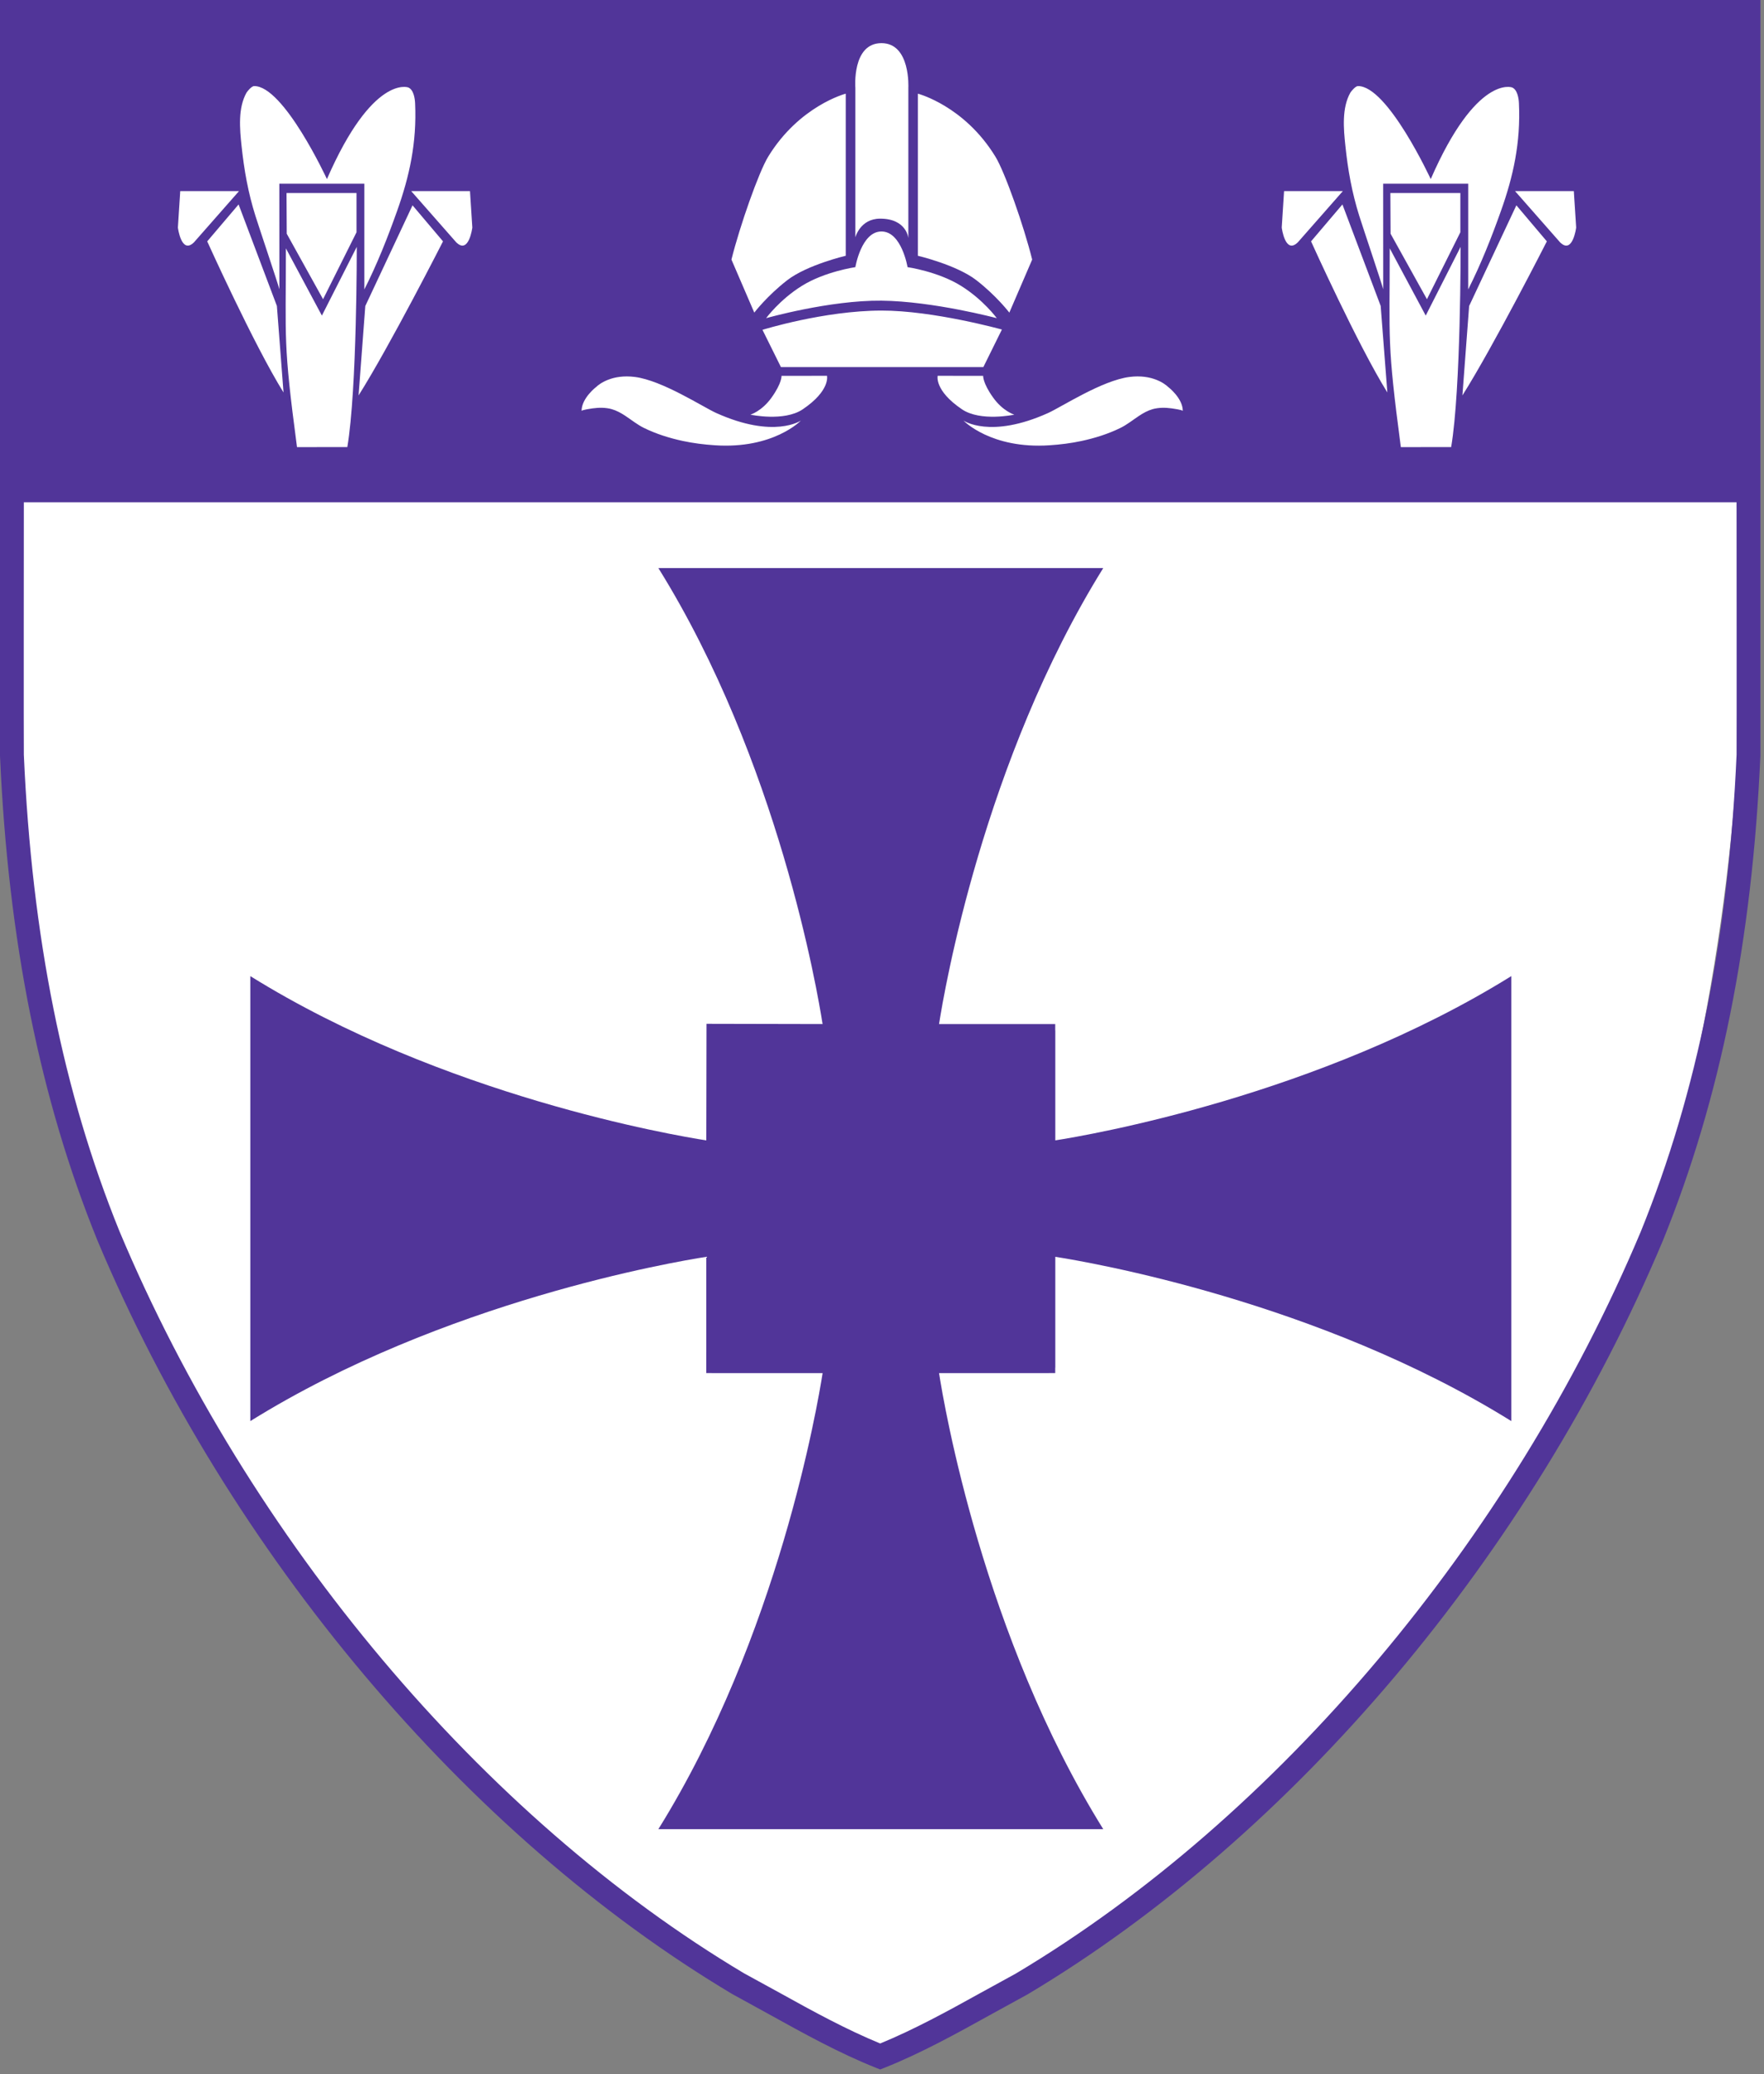
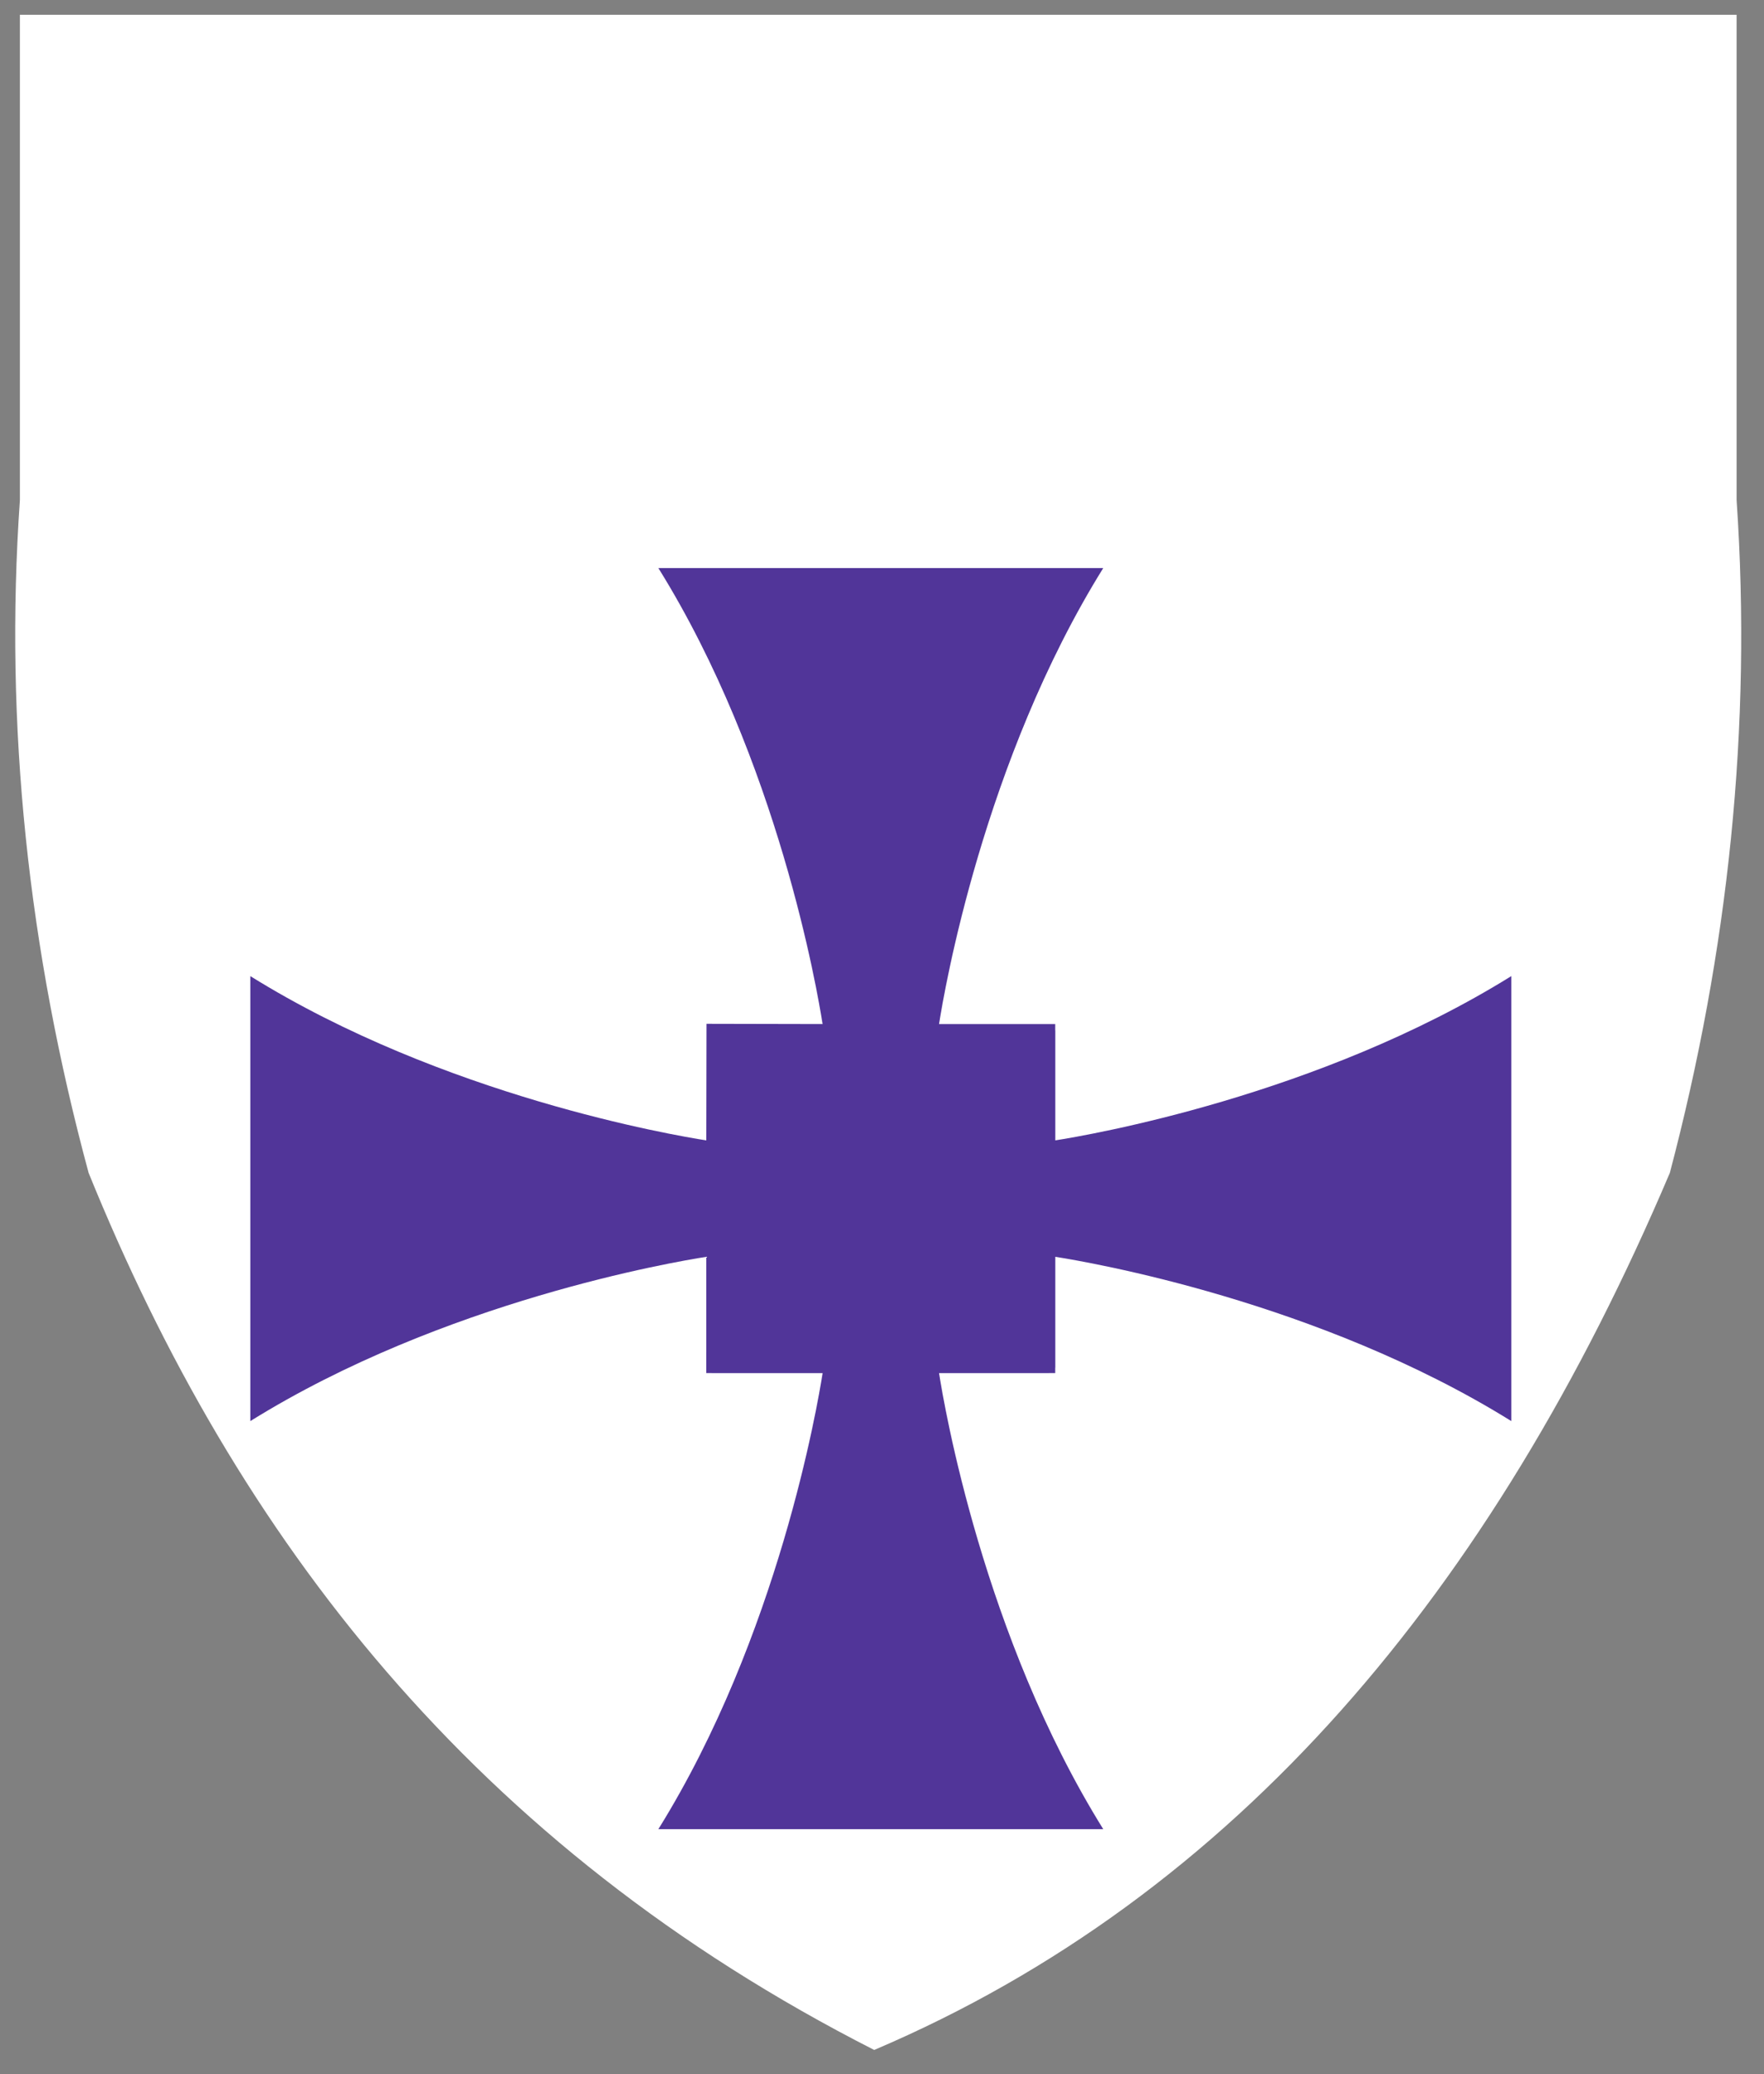
<svg xmlns="http://www.w3.org/2000/svg" width="100%" height="100%" viewBox="0 0 165 194" version="1.1" xml:space="preserve" style="fill-rule:evenodd;clip-rule:evenodd;stroke-linejoin:round;stroke-miterlimit:2;">
  <rect x="0" y="0" width="165" height="194" fill="#808080" stroke="none" />
  <path d="M1.861,1.383L1.861,46.771C0.391,67.827 2.644,88.798 8.288,109.692C22.147,143.854 44.329,172.68 81.771,191.726C115.59,177.322 139.583,148.807 156.194,109.692C161.657,88.966 163.887,68.003 162.437,46.771L162.437,1.383L1.861,1.383Z" style="fill:white;" />
  <g id="surface139584">
    <g>
      <g id="g4663">
-         <path id="path4665" d="M162.434,70.59C161.684,87.594 158.754,102.179 153.477,115.183C141.356,144.038 119.5,169.988 95.016,184.581C95.016,184.585 91.637,186.436 91.637,186.436C88.617,188.112 85.496,189.819 82.332,191.12C79.168,189.819 76.043,188.112 73.027,186.436L69.597,184.557C45.159,169.987 23.304,144.037 11.179,115.166C5.91,102.179 2.98,87.594 2.23,70.59C2.21,70.137 2.23,46.973 2.23,46.973L162.433,46.973C162.434,46.973 162.449,70.137 162.434,70.59ZM16.859,17.871L22.359,17.871L18.152,22.656C16.957,23.847 16.64,21.281 16.64,21.281L16.859,17.871ZM26.52,36.707C23.75,32.258 19.383,22.574 19.383,22.574L22.317,19.121L25.899,28.613L26.52,36.707ZM26.801,18.051L33.348,18.051L33.348,21.723L30.219,27.985L26.821,21.86L26.801,18.051ZM30.109,29.516L33.371,23.09C33.371,23.09 33.402,36.387 32.488,41.813L27.781,41.817C26.472,31.95 26.742,31.977 26.742,23.227L30.109,29.516ZM23.062,8.66C23.136,8.535 23.535,8.058 23.757,8.051C26.53,7.992 30.581,16.75 30.581,16.75C34.854,6.953 38.175,8.176 38.175,8.176C38.687,8.371 38.808,9.207 38.827,9.66C38.999,13.355 38.288,16.519 37.147,19.722C36.264,22.21 35.276,24.71 34.081,27.07L34.081,17.184L26.128,17.184L26.132,27.055C25.999,26.512 24.222,21.246 23.894,20.196C23.21,18.024 22.832,15.899 22.593,13.63C22.426,12.062 22.246,10.102 23.062,8.66ZM41.438,22.574C41.438,22.574 36.465,32.351 33.54,36.984L34.169,28.621L38.587,19.203L41.438,22.574ZM44.18,21.281C44.18,21.281 43.86,23.847 42.668,22.656L38.461,17.871L43.961,17.871L44.18,21.281ZM55.773,36.184C56.097,35.875 57.293,34.989 59.378,35.254C61.952,35.578 65.749,38.066 66.999,38.629C72.425,41.07 74.917,39.332 74.917,39.332C74.917,39.332 72.358,42.016 66.858,41.644C65.858,41.578 64.85,41.453 63.866,41.242C62.616,40.972 61.393,40.59 60.241,40.027C59.632,39.73 59.081,39.285 58.507,38.902C58.101,38.632 57.679,38.398 57.214,38.265C56.636,38.105 56.015,38.113 55.421,38.195C55.355,38.207 54.398,38.336 54.398,38.437C54.398,37.227 55.773,36.184 55.773,36.184ZM71.855,14.652C74.777,9.879 79.109,8.761 79.109,8.761L79.109,23.921C79.109,23.921 75.492,24.769 73.632,26.21C71.745,27.675 70.554,29.237 70.554,29.237L68.417,24.276C69.215,21.094 70.965,16.109 71.855,14.652ZM82.449,4.035C85.187,4.035 84.965,8.219 84.965,8.219L84.965,22.274C84.965,22.274 84.813,20.454 82.336,20.45C80.453,20.446 80.008,22.2 80.008,22.2L80.008,8.215C80.008,8.215 79.672,4.035 82.449,4.035ZM93.238,29.758C93.238,29.758 87.293,28.172 82.449,28.121C77.601,28.07 71.66,29.758 71.66,29.758C71.66,29.758 72.918,28.035 75.012,26.731C77.157,25.395 80.008,24.985 80.008,24.985C80.008,24.985 80.563,21.649 82.449,21.649C84.336,21.645 84.89,24.985 84.89,24.985C84.89,24.985 87.742,25.395 89.886,26.731C91.98,28.035 93.238,29.758 93.238,29.758ZM73.102,35.152L77.356,35.148C77.356,35.148 77.692,36.519 75.086,38.281C73.34,39.461 70.191,38.781 70.191,38.781C70.191,38.781 71.253,38.469 72.171,37.183C73.152,35.816 73.102,35.152 73.102,35.152ZM91.98,34.332L73.047,34.332L71.32,30.848C71.32,30.848 77.07,29.055 82.449,29.047C87.293,29.039 93.715,30.82 93.715,30.82L91.98,34.332ZM89.98,38.281C87.375,36.519 87.707,35.148 87.707,35.148L91.961,35.152C91.961,35.152 91.914,35.816 92.895,37.183C93.813,38.468 94.875,38.781 94.875,38.781C94.875,38.781 91.727,39.461 89.98,38.281ZM105.656,35.254C107.738,34.988 108.937,35.875 109.258,36.184C109.258,36.184 110.637,37.227 110.637,38.438C110.637,38.336 109.676,38.208 109.61,38.196C109.02,38.114 108.399,38.106 107.817,38.266C107.352,38.399 106.934,38.633 106.528,38.903C105.95,39.286 105.403,39.731 104.79,40.028C103.642,40.59 102.415,40.973 101.165,41.243C100.185,41.454 99.173,41.579 98.173,41.645C92.677,42.016 90.118,39.333 90.118,39.333C90.118,39.333 92.606,41.071 98.032,38.63C99.281,38.066 103.082,35.578 105.656,35.254ZM120.109,17.871L125.609,17.871L121.402,22.656C120.207,23.847 119.89,21.281 119.89,21.281L120.109,17.871ZM129.77,36.707C127,32.258 122.633,22.574 122.633,22.574L125.567,19.121L129.145,28.613L129.77,36.707ZM130.051,18.051L136.598,18.051L136.598,21.723L133.473,27.985L130.071,21.86L130.051,18.051ZM133.359,29.516L136.621,23.09C136.621,23.09 136.652,36.387 135.738,41.813L131.031,41.817C129.726,31.95 129.992,31.977 129.992,23.227L133.359,29.516ZM126.312,8.66C126.386,8.535 126.785,8.058 127.007,8.051C129.78,7.992 133.827,16.75 133.827,16.75C138.104,6.953 141.425,8.176 141.425,8.176C141.937,8.371 142.058,9.207 142.077,9.66C142.249,13.355 141.538,16.519 140.397,19.722C139.514,22.21 138.522,24.71 137.331,27.07L137.331,17.184L129.378,17.184L129.382,27.055C129.249,26.512 127.472,21.246 127.144,20.196C126.46,18.024 126.078,15.899 125.843,13.63C125.676,12.062 125.496,10.102 126.312,8.66ZM144.688,22.574C144.688,22.574 139.715,32.351 136.79,36.984L137.419,28.621L141.837,19.203L144.688,22.574ZM147.43,21.281C147.43,21.281 147.11,23.847 145.918,22.656L141.711,17.871L147.211,17.871L147.43,21.281ZM0,0L0,70.688C0.762,87.95 3.742,102.781 9.117,116.023C21.426,145.328 43.625,171.667 68.5,186.5C68.547,186.527 71.941,188.391 71.941,188.391C75.156,190.172 78.476,192.016 81.918,193.387L82.328,193.551L82.746,193.387C86.184,192.016 89.508,190.172 92.719,188.391L96.114,186.528C121.036,171.669 143.235,145.329 155.54,116.036C160.919,102.782 163.903,87.951 164.661,70.689L164.661,0L0,0" style="fill:rgb(81,53,153);fill-rule:nonzero;" />
-       </g>
+         </g>
    </g>
-     <path id="path4667" d="M96.547,24.277L94.41,29.238C94.41,29.238 93.219,27.676 91.332,26.211C89.473,24.77 85.855,23.922 85.855,23.922L85.855,8.762C85.855,8.762 90.187,9.879 93.109,14.653C94,16.109 95.754,21.094 96.547,24.277" style="fill:white;fill-rule:nonzero;" />
    <path id="path4669" d="M98.113,128.421L98.117,128.417L98.703,128.417L98.703,127.929L98.711,127.921L98.711,117.546C101.727,118.015 123.32,121.687 141.363,132.909L141.363,91.292C123.32,102.511 101.726,106.183 98.711,106.655L98.711,96.379L98.703,96.367L98.703,95.777L87.836,95.777C88.305,92.761 91.977,71.168 103.195,53.129L61.582,53.129C72.801,71.168 76.473,92.762 76.941,95.777L66.086,95.754L66.066,106.656C63.054,106.187 41.457,102.515 23.414,91.293L23.414,132.91C41.457,121.687 63.055,118.015 66.066,117.547L66.066,126.481L66.062,126.481L66.062,128.419L66.562,128.419L66.566,128.423L76.945,128.423C76.472,131.435 72.8,153.036 61.582,171.075L103.195,171.075C91.976,153.036 88.304,131.434 87.836,128.423L98.113,128.423" style="fill:rgb(81,53,153);fill-rule:nonzero;" />
  </g>
</svg>